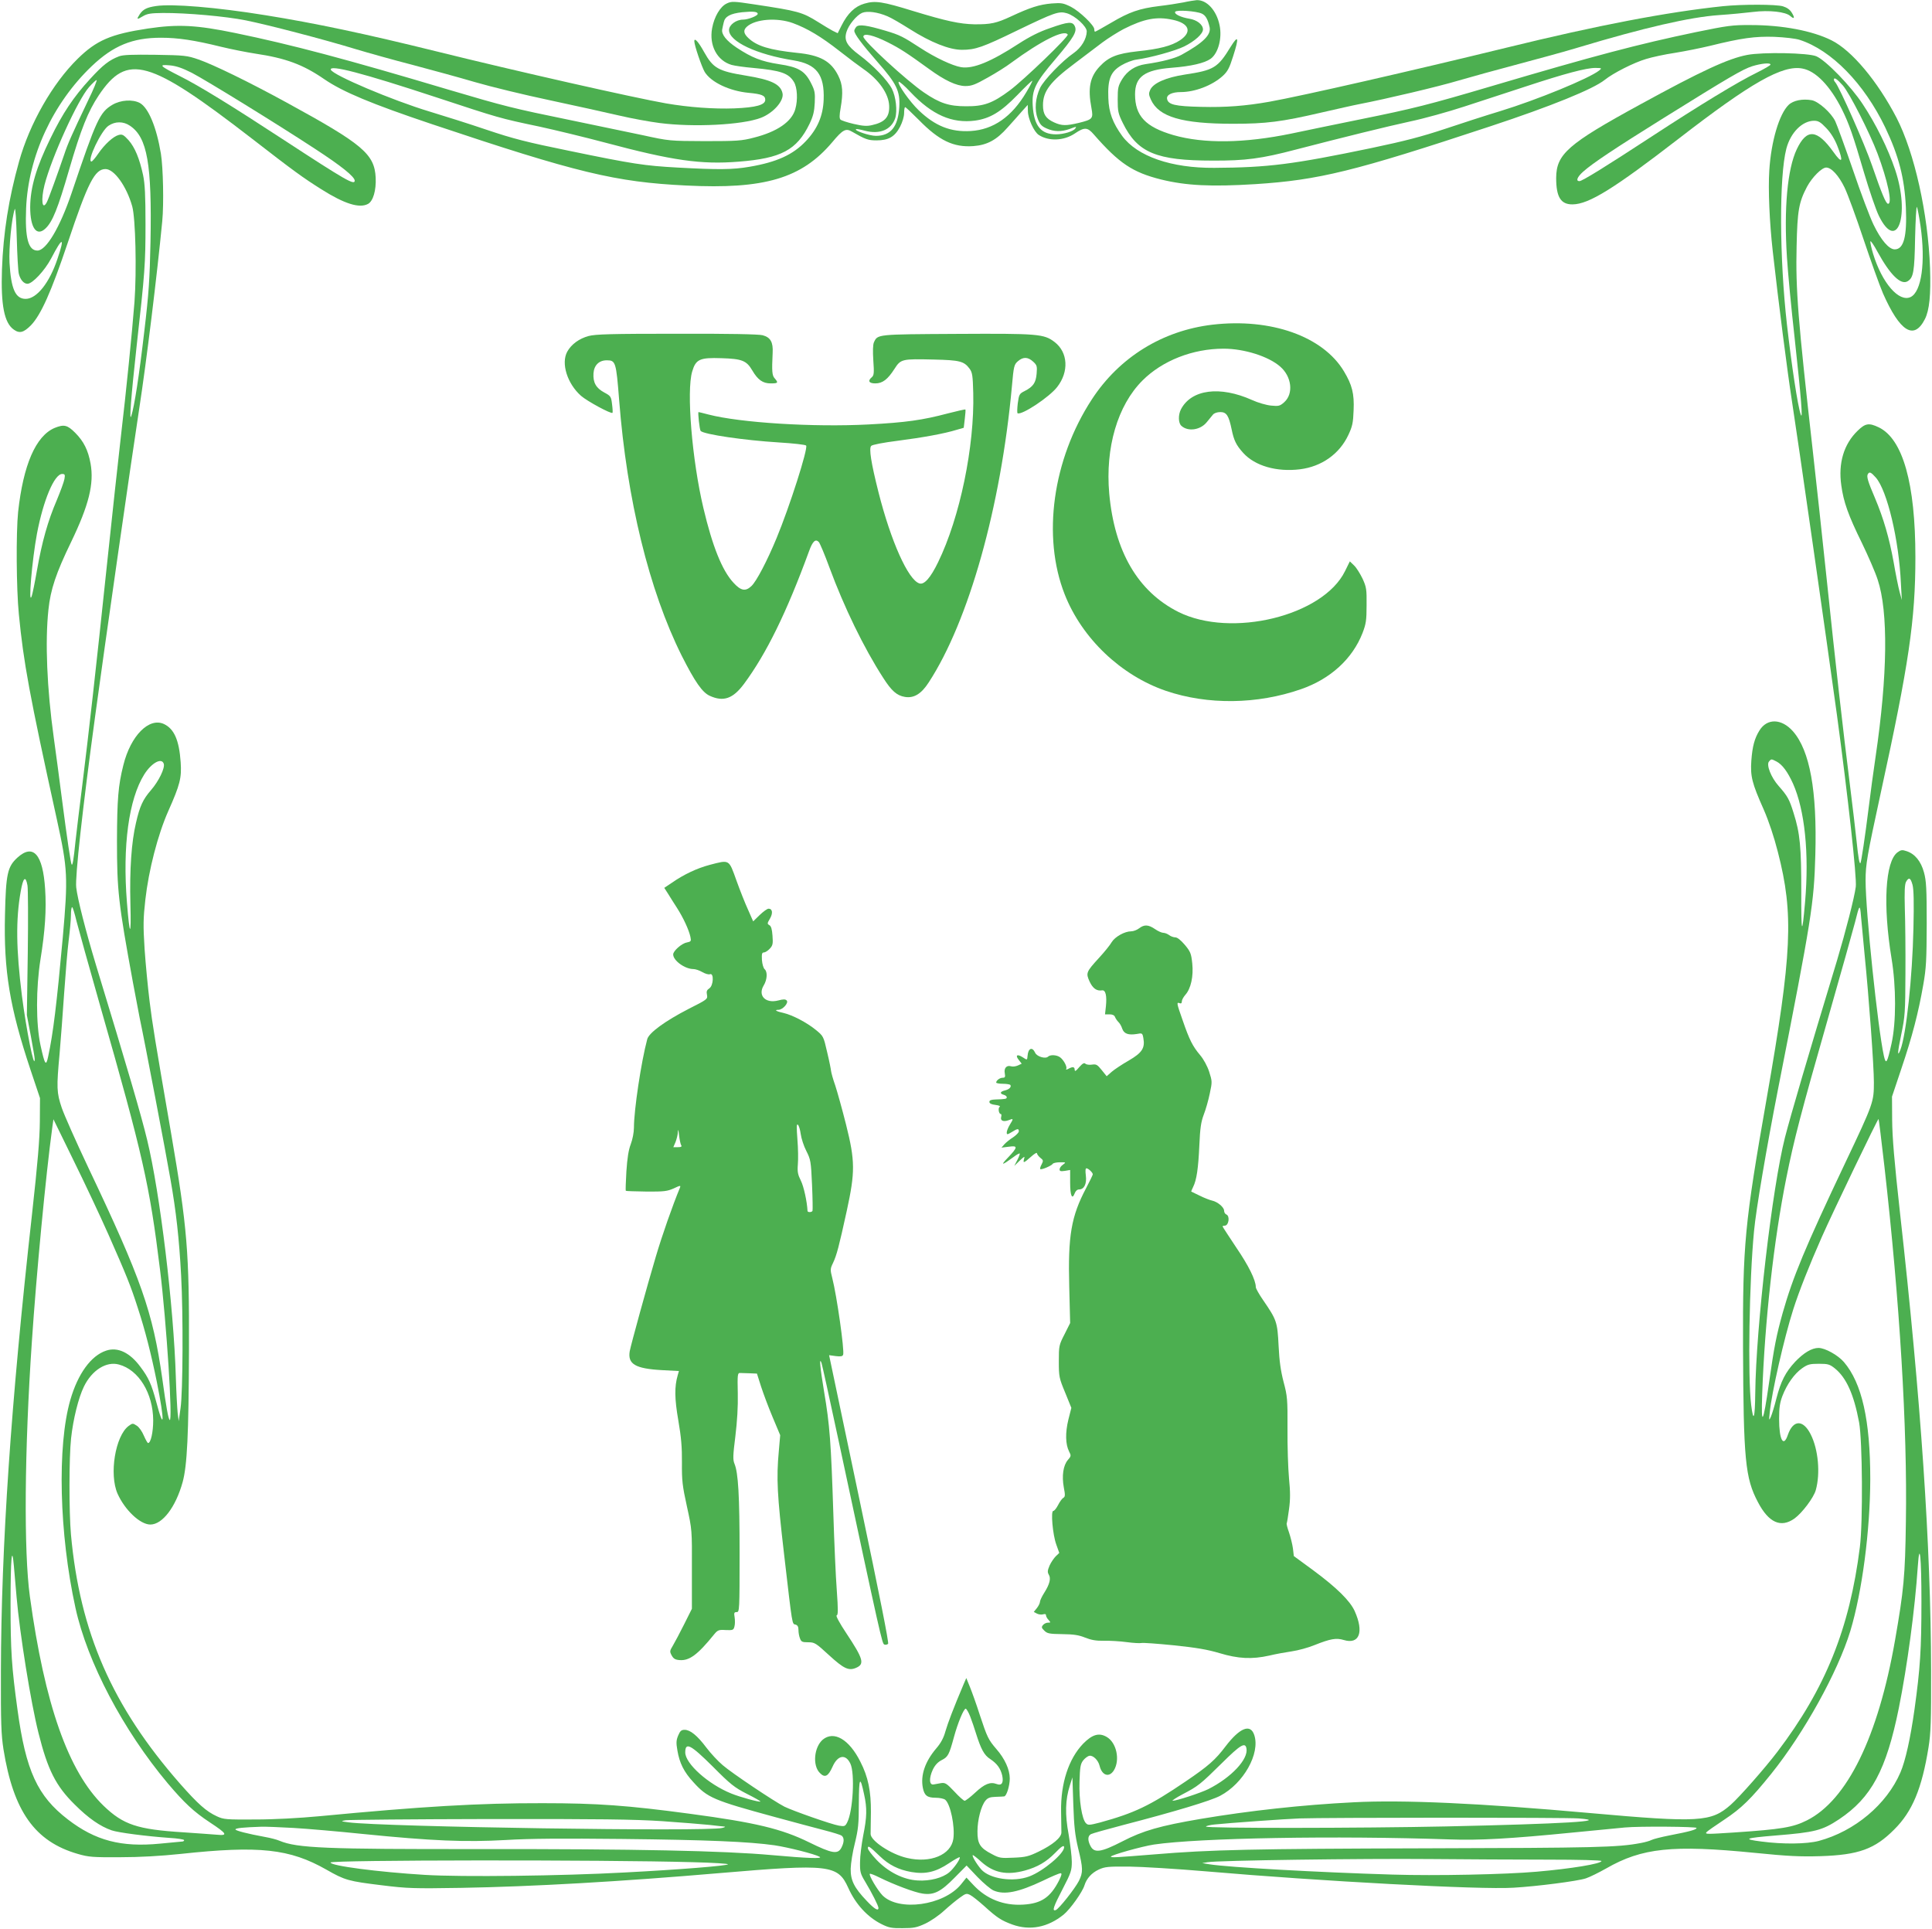
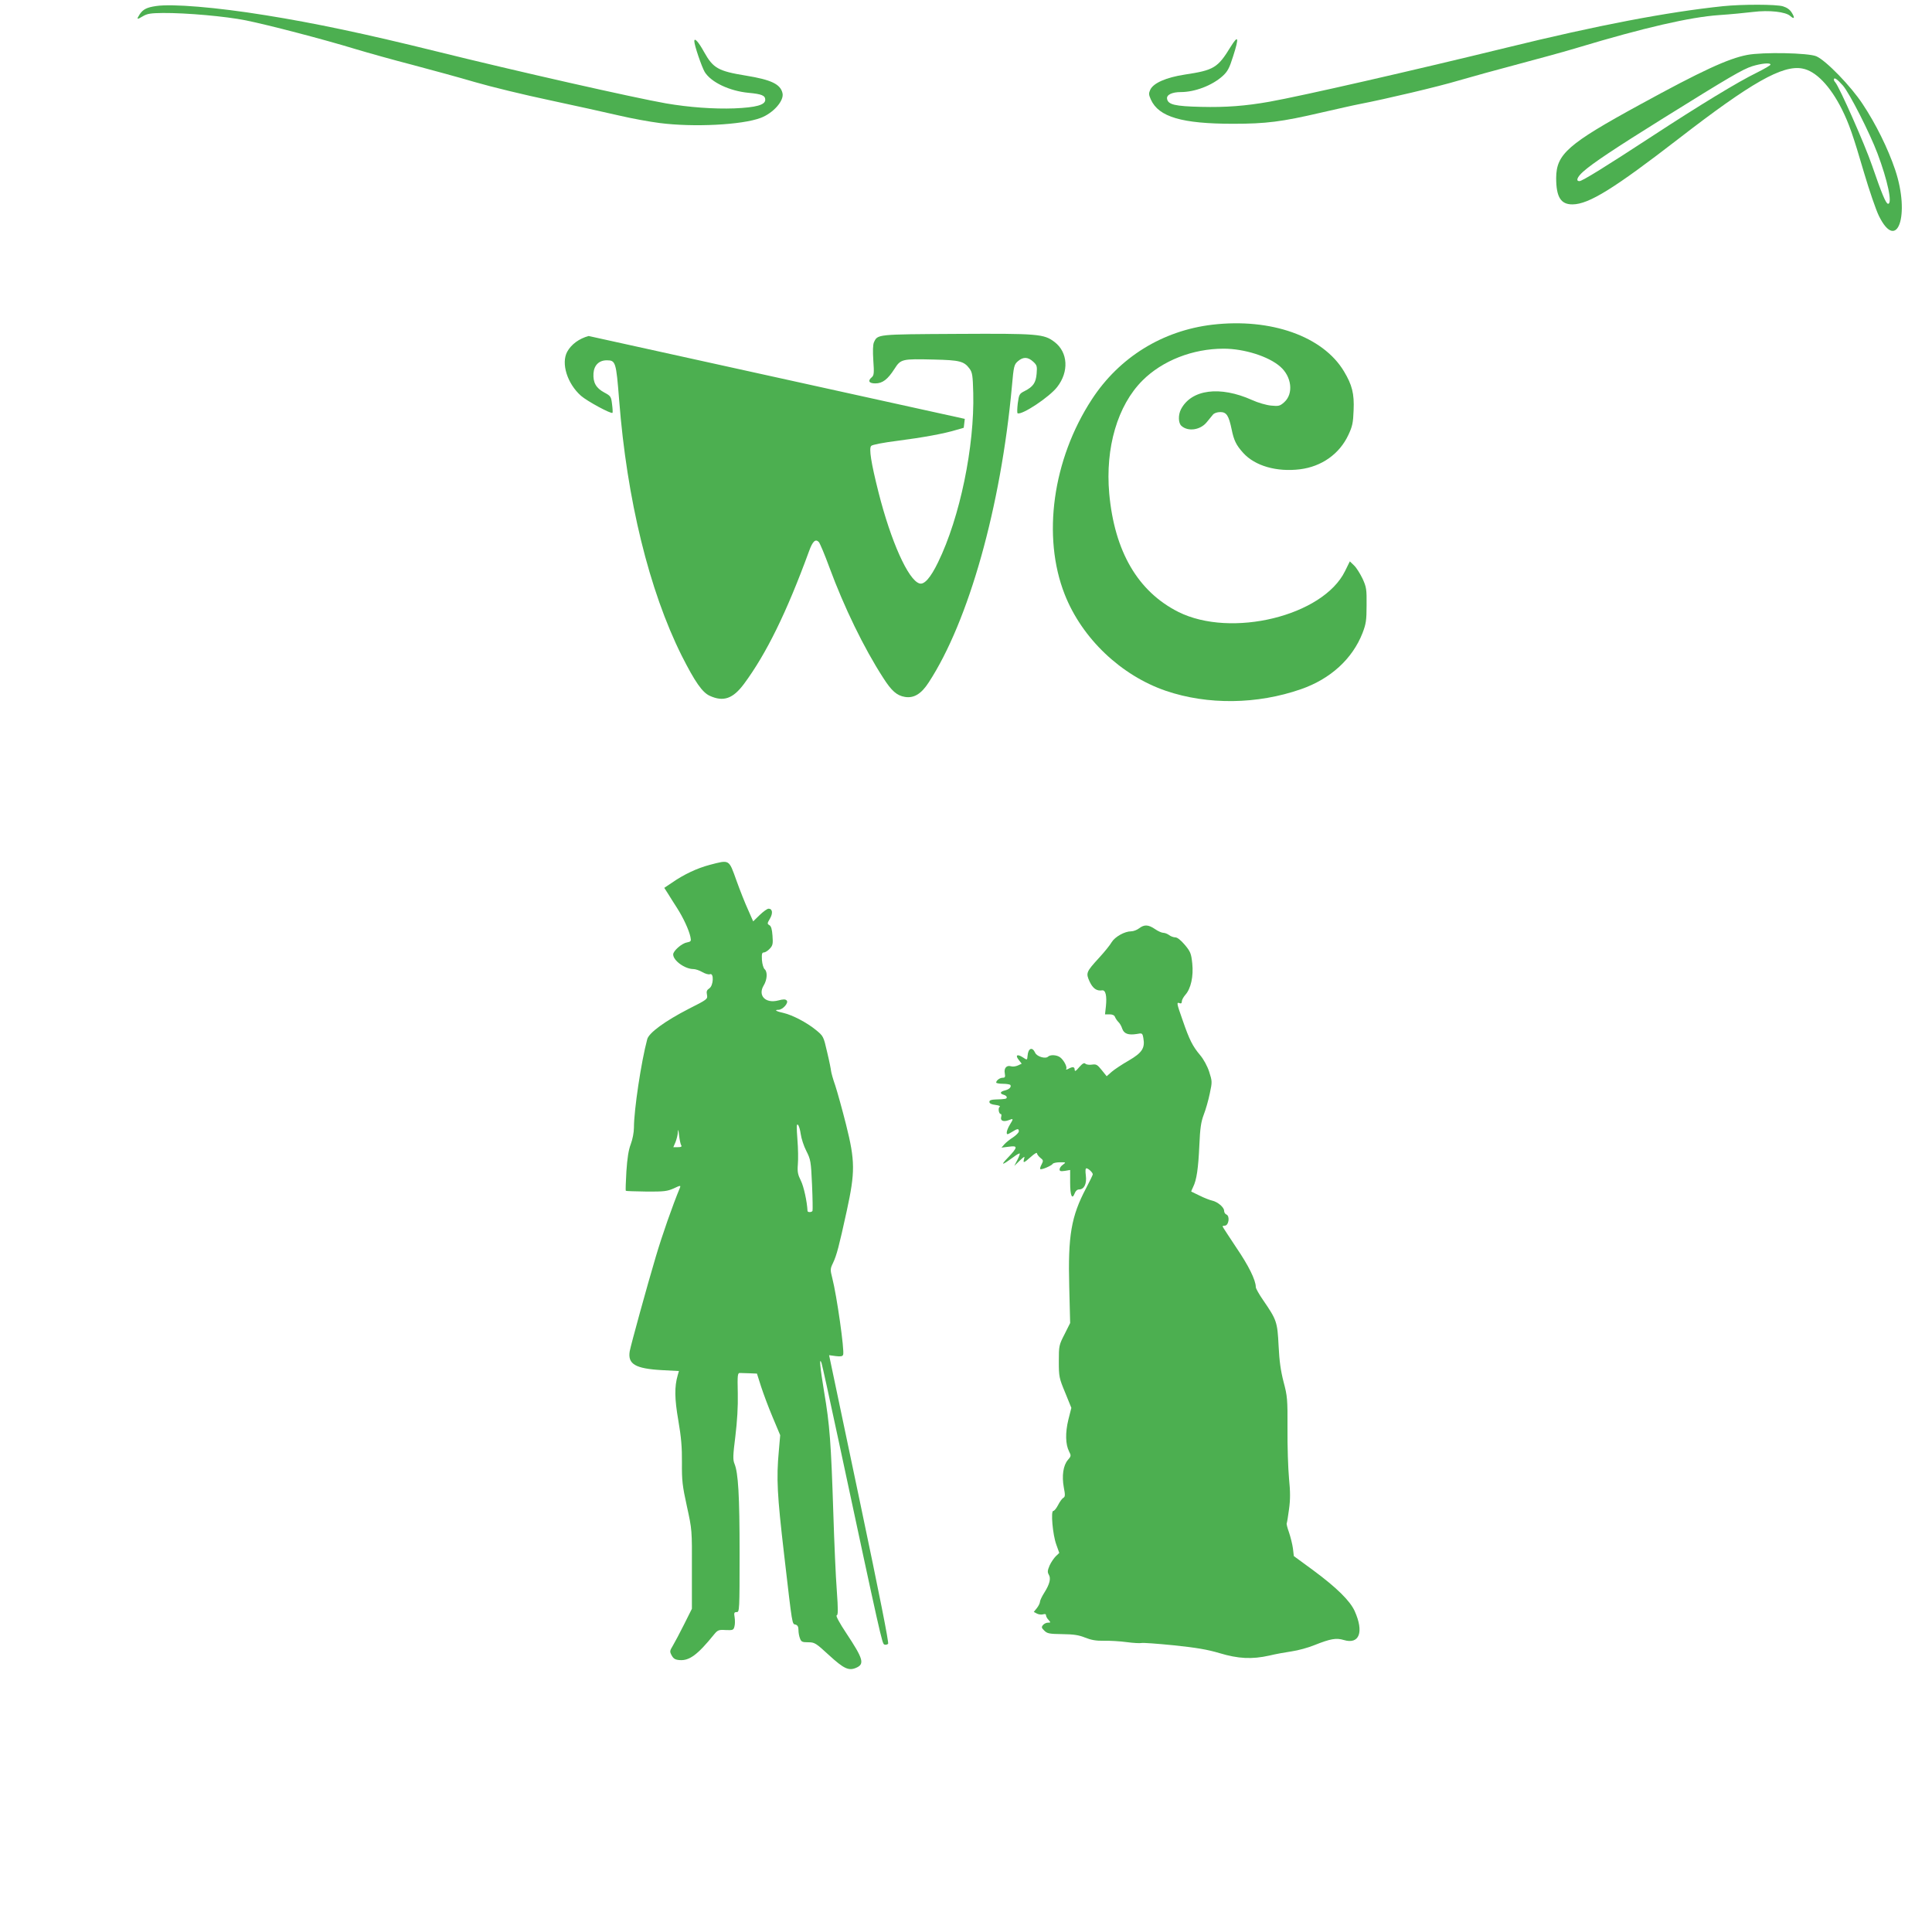
<svg xmlns="http://www.w3.org/2000/svg" version="1.0" width="1280pt" height="1278pt" viewBox="0 0 1280 1278" preserveAspectRatio="xMidYMid meet">
  <g transform="translate(0,1278) scale(0.1,-0.1)" fill="#4caf50" stroke="none">
-     <path d="M7840 12764 c-36 -7 -107 -18 -159 -24 -132 -16 -200 -40 -318 -110 -56 -33 -105 -60 -108 -60 -3 0 -5 7 -5 16 0 26 -97 119 -155 149 -51 25 -62 27 -128 22 -81 -7 -143 -27 -267 -85 -99 -46 -136 -54 -245 -53 -96 2 -185 21 -405 88 -204 63 -251 70 -323 49 -63 -18 -111 -64 -152 -146 l-25 -50 -33 16 c-17 9 -60 35 -95 57 -107 67 -133 74 -425 118 -138 21 -150 21 -182 6 -43 -20 -83 -87 -97 -164 -21 -114 33 -215 129 -243 21 -6 85 -15 143 -20 184 -17 235 -35 270 -93 22 -36 27 -118 9 -180 -23 -83 -120 -150 -275 -189 -80 -21 -112 -23 -324 -23 -234 1 -236 1 -410 39 -96 20 -315 66 -485 101 -376 77 -432 91 -800 200 -684 204 -1042 299 -1415 376 -257 53 -379 60 -580 30 -246 -37 -341 -78 -466 -201 -166 -163 -318 -429 -388 -681 -69 -247 -104 -470 -113 -714 -8 -236 15 -355 79 -399 38 -27 65 -19 113 29 66 69 134 220 244 547 134 400 179 488 250 488 58 0 140 -115 177 -247 22 -79 30 -426 15 -633 -16 -205 -54 -585 -91 -900 -16 -140 -57 -513 -90 -828 -77 -732 -122 -1128 -164 -1467 -19 -148 -39 -319 -46 -380 -12 -119 -19 -160 -25 -153 -6 6 -30 167 -65 437 -16 124 -40 307 -54 406 -45 324 -58 634 -35 847 14 133 50 241 150 447 118 245 153 386 129 520 -16 88 -45 147 -102 204 -52 52 -74 57 -136 32 -125 -53 -208 -245 -242 -557 -14 -138 -12 -507 5 -678 31 -319 69 -528 252 -1360 72 -328 74 -382 39 -780 -40 -440 -64 -638 -97 -790 -14 -67 -22 -56 -51 77 -30 140 -30 376 0 566 31 191 40 332 31 467 -15 232 -79 303 -184 208 -65 -60 -76 -106 -82 -379 -9 -369 31 -612 169 -1026 l63 -188 -1 -155 c-1 -115 -14 -272 -52 -615 -140 -1252 -204 -2201 -206 -3025 -1 -348 2 -421 17 -519 66 -411 208 -611 492 -693 72 -21 100 -23 280 -22 131 0 270 8 403 22 520 56 721 34 964 -104 124 -71 147 -77 369 -104 169 -21 211 -22 524 -17 470 8 1064 42 1715 98 726 62 781 55 850 -98 49 -109 128 -194 220 -240 48 -24 67 -28 140 -27 73 0 94 4 150 30 36 17 92 55 125 86 33 30 80 69 104 86 40 29 45 30 70 17 14 -7 55 -40 91 -72 87 -79 114 -96 187 -123 117 -42 235 -19 340 66 43 35 125 150 138 194 14 45 47 82 94 104 41 19 63 21 201 20 85 -1 317 -15 515 -32 752 -65 1813 -122 2032 -108 157 9 427 44 480 62 27 9 87 39 135 66 237 136 439 157 983 103 219 -22 301 -26 435 -22 254 8 361 47 490 177 120 119 183 271 227 544 15 94 18 172 17 516 -2 820 -67 1783 -206 3025 -38 342 -51 500 -52 615 l-1 155 62 185 c72 213 113 371 145 555 20 113 22 165 23 405 0 234 -3 285 -18 340 -20 74 -60 123 -115 141 -29 10 -38 9 -61 -8 -81 -61 -97 -350 -39 -703 31 -187 31 -423 0 -563 -29 -131 -37 -144 -51 -81 -40 182 -121 955 -121 1161 0 108 10 163 100 578 187 856 230 1148 230 1564 0 488 -83 783 -243 860 -65 31 -89 27 -140 -23 -91 -88 -129 -214 -108 -361 15 -111 46 -198 137 -383 42 -87 89 -195 104 -242 71 -212 66 -634 -14 -1175 -14 -93 -34 -243 -45 -332 -25 -201 -50 -365 -55 -371 -7 -7 -14 32 -26 148 -6 58 -26 229 -45 380 -45 358 -93 781 -155 1375 -28 264 -68 638 -90 830 -98 867 -114 1067 -107 1354 5 237 15 291 69 394 34 63 98 127 127 127 35 0 83 -53 122 -133 21 -44 77 -197 125 -341 48 -143 106 -305 129 -359 113 -256 206 -313 278 -171 30 59 40 161 34 339 -13 359 -103 764 -222 995 -126 242 -296 446 -431 513 -126 63 -325 101 -534 101 -123 1 -155 -4 -365 -47 -379 -79 -671 -156 -1354 -358 -416 -123 -520 -149 -861 -218 -162 -33 -371 -76 -465 -96 -310 -64 -579 -68 -781 -10 -185 54 -254 127 -254 270 0 116 63 162 242 176 130 10 218 31 258 59 51 36 78 137 60 223 -20 98 -85 169 -152 166 -12 -1 -52 -7 -88 -15z m-2820 -76 c0 -13 -64 -38 -97 -38 -46 0 -93 -35 -93 -69 0 -76 182 -162 428 -201 152 -25 205 -94 199 -260 -4 -107 -41 -194 -118 -275 -85 -90 -192 -139 -374 -170 -109 -19 -208 -20 -477 -5 -217 12 -293 23 -718 111 -280 57 -370 80 -545 139 -115 39 -286 93 -379 121 -246 74 -642 242 -654 277 -12 36 210 -22 696 -182 419 -138 420 -139 687 -195 105 -23 300 -70 435 -106 446 -119 634 -146 884 -126 282 22 385 77 469 250 25 52 32 82 35 141 3 66 0 81 -25 130 -41 81 -84 106 -213 125 -116 18 -179 43 -279 109 -69 46 -103 89 -96 122 2 10 6 31 10 46 8 39 43 58 122 67 73 7 103 4 103 -11z m860 -16 c25 -10 91 -49 148 -85 139 -88 262 -137 345 -137 89 0 136 16 368 129 245 118 274 129 328 113 55 -17 131 -87 131 -120 -1 -50 -36 -108 -86 -143 -76 -52 -198 -179 -223 -231 -32 -67 -38 -146 -16 -204 14 -37 25 -50 59 -65 49 -22 96 -23 151 -4 48 18 48 18 40 5 -12 -20 -78 -40 -129 -40 -100 0 -146 57 -154 191 -6 104 16 150 152 309 121 143 143 181 127 216 -15 33 -42 31 -164 -12 -71 -24 -134 -56 -207 -103 -186 -121 -303 -169 -383 -156 -58 10 -171 63 -272 129 -112 73 -133 84 -227 112 -124 37 -176 44 -194 27 -7 -8 -14 -20 -14 -27 0 -21 50 -88 154 -207 127 -144 150 -193 144 -298 -8 -131 -57 -191 -155 -191 -42 0 -143 34 -132 44 2 3 29 -2 59 -10 98 -26 175 6 201 83 15 48 5 142 -22 195 -29 56 -126 157 -215 223 -83 62 -103 97 -86 153 14 47 67 111 104 127 35 14 103 5 168 -23z m2082 18 c26 -12 40 -38 52 -90 11 -51 -43 -104 -186 -183 -44 -24 -129 -46 -239 -62 -67 -10 -119 -43 -154 -99 -27 -45 -30 -57 -30 -135 0 -78 3 -93 34 -156 97 -197 222 -249 596 -249 217 -1 322 13 550 73 312 81 608 154 756 186 91 19 253 64 360 99 107 35 291 95 410 134 255 84 397 122 459 122 43 -1 44 -1 25 -17 -67 -53 -413 -195 -655 -269 -96 -29 -263 -83 -370 -119 -151 -50 -261 -79 -485 -126 -520 -108 -682 -129 -1040 -131 -285 -2 -510 76 -610 211 -63 87 -89 156 -92 251 -5 125 15 175 86 217 30 18 75 35 100 38 91 12 257 58 316 87 71 35 125 84 125 113 0 32 -40 63 -90 71 -56 9 -103 31 -94 46 9 14 138 5 176 -12z m-193 -41 c110 -23 131 -80 50 -135 -57 -38 -138 -59 -284 -74 -134 -15 -190 -37 -249 -100 -65 -69 -80 -143 -55 -275 13 -71 9 -76 -83 -99 -85 -20 -113 -20 -164 3 -55 25 -74 54 -74 114 0 92 47 155 209 276 62 47 146 110 185 140 39 29 103 69 141 89 135 68 218 84 324 61z m-2516 -22 c95 -35 185 -88 310 -186 61 -48 132 -101 157 -118 103 -71 168 -164 171 -244 3 -74 -28 -109 -114 -128 -34 -8 -60 -6 -121 8 -43 10 -82 23 -88 29 -7 7 -7 30 1 74 18 104 14 158 -15 216 -48 97 -120 137 -275 152 -179 19 -264 44 -321 98 -32 30 -35 52 -10 75 56 51 200 62 305 24z m1821 -76 c8 -13 -291 -301 -384 -370 -114 -85 -172 -106 -290 -105 -112 0 -174 20 -278 91 -116 79 -402 342 -402 370 0 26 68 10 161 -37 82 -41 129 -72 274 -177 104 -76 183 -113 241 -113 41 0 65 9 148 56 54 30 124 74 154 97 200 147 354 224 376 188z m4849 -35 c211 -68 427 -289 567 -580 90 -189 128 -336 137 -531 8 -192 -14 -277 -74 -277 -38 0 -91 61 -141 165 -22 45 -84 208 -136 362 -53 154 -106 299 -117 322 -27 56 -110 130 -155 139 -61 11 -123 -1 -154 -31 -62 -60 -116 -241 -128 -435 -8 -124 1 -339 23 -535 38 -339 98 -806 126 -985 40 -256 236 -1626 299 -2085 73 -540 133 -1081 125 -1140 -9 -71 -67 -296 -124 -487 -195 -643 -307 -1026 -345 -1173 -85 -335 -192 -1255 -197 -1695 -2 -169 -12 -198 -27 -78 -23 186 -13 823 19 1153 13 141 82 546 159 940 223 1135 238 1227 247 1551 12 425 -36 691 -148 819 -75 85 -171 88 -222 6 -33 -53 -47 -106 -54 -201 -7 -103 4 -148 82 -323 34 -78 68 -180 94 -282 106 -411 94 -671 -74 -1630 -147 -838 -159 -967 -157 -1650 3 -745 14 -867 99 -1027 71 -136 152 -172 242 -108 51 37 127 138 141 188 31 110 17 270 -34 370 -50 99 -116 97 -151 -4 -29 -86 -58 -33 -58 106 0 75 5 107 22 152 30 78 79 147 130 183 37 26 51 30 111 30 61 0 72 -3 107 -31 75 -61 125 -170 160 -357 22 -118 26 -662 5 -827 -68 -540 -228 -936 -546 -1355 -82 -108 -252 -301 -310 -352 -130 -114 -207 -119 -936 -54 -723 65 -1237 88 -1561 71 -341 -17 -693 -56 -1014 -110 -270 -46 -382 -78 -519 -149 -142 -73 -186 -79 -211 -31 -20 38 -19 67 3 79 9 5 105 32 212 60 343 89 582 161 644 194 155 82 266 280 226 402 -25 77 -95 50 -190 -74 -68 -90 -113 -130 -265 -233 -237 -161 -338 -209 -567 -272 -70 -18 -79 -19 -93 -5 -27 26 -47 154 -43 276 3 95 6 116 24 140 12 15 30 29 42 31 24 4 58 -29 67 -66 16 -66 64 -80 95 -30 42 69 17 184 -48 221 -51 30 -96 16 -156 -45 -96 -100 -149 -262 -146 -448 1 -63 2 -126 2 -140 0 -34 -58 -82 -151 -127 -64 -31 -86 -37 -165 -40 -85 -4 -95 -3 -145 24 -78 40 -96 69 -95 151 0 75 24 168 53 203 15 18 30 24 67 25 27 1 53 2 57 3 16 2 37 71 37 118 0 60 -33 132 -89 196 -53 62 -60 76 -110 227 -22 69 -52 152 -65 184 l-24 59 -17 -39 c-69 -163 -105 -258 -121 -313 -12 -44 -30 -78 -61 -114 -74 -87 -105 -177 -89 -261 10 -51 29 -66 85 -66 26 0 54 -6 63 -13 35 -28 66 -178 54 -260 -16 -106 -152 -162 -306 -126 -107 24 -242 114 -242 159 0 14 1 79 2 145 1 138 -18 233 -70 334 -74 148 -175 207 -249 146 -58 -50 -69 -172 -19 -221 33 -34 55 -23 84 42 34 77 87 86 118 20 31 -65 17 -316 -21 -389 -13 -26 -18 -28 -54 -22 -49 8 -305 98 -362 126 -70 36 -348 222 -409 275 -32 27 -80 79 -108 116 -60 80 -107 118 -144 118 -22 0 -30 -7 -43 -38 -13 -31 -14 -48 -5 -99 14 -83 43 -142 106 -210 93 -103 133 -120 541 -231 121 -33 267 -72 325 -87 58 -15 111 -31 117 -37 17 -14 16 -43 -2 -78 -24 -47 -62 -40 -215 35 -181 89 -355 131 -790 189 -409 55 -613 70 -975 70 -421 1 -805 -22 -1475 -86 -139 -13 -303 -22 -430 -22 -191 -1 -208 0 -253 21 -70 32 -126 82 -245 217 -448 511 -663 1001 -722 1651 -13 147 -13 509 1 637 14 128 49 268 85 342 53 109 149 169 232 146 131 -35 226 -190 227 -370 0 -78 -16 -150 -34 -150 -4 0 -16 22 -28 49 -11 27 -32 57 -47 66 -26 17 -28 17 -54 -2 -88 -66 -130 -320 -73 -449 49 -109 150 -204 217 -204 80 0 168 115 214 281 30 110 40 311 42 879 2 646 -11 806 -118 1430 -110 637 -124 724 -143 877 -11 88 -26 244 -33 345 -10 158 -9 203 5 328 22 195 82 429 152 587 78 175 89 220 82 323 -10 146 -43 221 -110 253 -99 47 -222 -77 -270 -273 -34 -135 -41 -225 -42 -500 0 -331 9 -411 106 -940 17 -91 37 -195 44 -232 32 -149 176 -905 204 -1069 38 -215 58 -395 71 -639 14 -255 12 -774 -4 -880 l-12 -85 -7 55 c-3 30 -9 136 -12 234 -14 472 -105 1224 -190 1574 -39 162 -127 463 -340 1162 -67 222 -122 437 -130 511 -8 70 41 516 126 1139 57 423 243 1719 290 2023 50 325 119 890 154 1252 11 115 6 353 -9 447 -29 176 -83 305 -140 336 -48 25 -126 20 -181 -12 -84 -50 -106 -97 -271 -586 -77 -227 -168 -380 -226 -380 -61 0 -83 84 -75 280 14 344 177 696 435 942 143 136 270 188 458 188 113 0 221 -16 399 -60 66 -16 167 -36 225 -45 202 -30 317 -72 459 -170 123 -84 312 -163 711 -297 967 -324 1217 -384 1685 -407 520 -26 766 47 969 287 71 85 90 94 132 69 87 -50 105 -57 161 -57 80 0 121 24 156 90 16 31 27 68 27 91 0 22 3 39 7 39 4 0 44 -38 90 -84 135 -138 230 -183 361 -174 93 7 155 41 228 124 33 36 76 85 96 108 l37 41 1 -40 c0 -50 40 -138 72 -159 66 -43 166 -39 238 9 65 44 85 43 127 -6 167 -191 257 -251 445 -298 166 -41 333 -49 623 -31 423 27 657 85 1555 382 409 135 686 248 762 309 56 45 192 114 273 138 38 12 125 31 193 41 68 11 172 32 230 46 210 52 299 64 427 60 69 -3 140 -11 168 -20z m-5124 -348 c-96 -162 -218 -247 -368 -256 -132 -8 -235 33 -343 136 -61 58 -145 178 -134 190 4 4 40 -27 79 -69 142 -150 274 -208 427 -188 100 14 172 58 280 169 52 54 97 97 99 95 2 -3 -16 -37 -40 -77z m5300 -236 c30 -31 56 -73 74 -119 42 -106 32 -122 -26 -40 -109 152 -177 157 -243 18 -62 -131 -86 -391 -65 -716 6 -99 29 -340 51 -535 43 -395 56 -553 40 -505 -20 58 -60 323 -91 595 -50 442 -52 980 -4 1165 28 107 106 185 184 185 28 0 43 -9 80 -48z m-11238 15 c115 -77 146 -253 136 -772 -5 -243 -11 -338 -41 -590 -34 -293 -66 -499 -86 -560 -15 -48 -2 124 35 460 55 490 59 549 59 810 0 190 -4 268 -16 325 -24 110 -54 183 -96 231 -33 36 -42 41 -65 35 -36 -9 -94 -62 -137 -125 -19 -28 -39 -51 -44 -51 -33 0 64 205 113 237 44 30 98 30 142 0z m11863 -664 c34 -240 7 -436 -66 -471 -77 -36 -189 93 -248 286 -12 39 -20 77 -18 83 2 6 24 -26 48 -71 83 -151 154 -221 199 -193 38 24 45 61 49 287 3 121 8 213 12 205 4 -8 15 -64 24 -126z m-12599 -318 c10 -39 33 -65 57 -65 33 0 114 87 157 168 76 146 92 145 42 -2 -53 -160 -138 -266 -211 -266 -68 0 -97 66 -107 240 -5 99 14 296 35 355 4 11 10 -74 13 -190 3 -115 9 -223 14 -240z m12303 -1349 c75 -86 153 -412 166 -701 l6 -110 -15 55 c-8 30 -26 118 -39 195 -29 160 -67 291 -124 426 -46 107 -57 143 -47 158 10 18 21 13 53 -23z m-12001 -9 c-3 -18 -26 -81 -51 -141 -59 -137 -98 -276 -131 -464 -14 -81 -30 -158 -35 -172 -24 -68 2 238 35 415 42 221 115 395 167 395 18 0 20 -5 15 -33z m11343 -1872 c38 -20 73 -67 109 -146 78 -175 108 -462 80 -786 -20 -231 -26 -213 -25 67 0 298 -8 389 -51 524 -28 91 -40 112 -99 179 -50 56 -83 140 -64 162 15 18 15 18 50 0z m-10685 -15 c9 -28 -33 -115 -85 -175 -53 -61 -74 -106 -99 -216 -30 -126 -43 -310 -37 -539 6 -223 -5 -218 -23 11 -30 374 12 685 115 849 48 76 115 113 129 70z m-903 -806 c4 -21 5 -223 2 -449 l-6 -410 26 -137 c14 -76 26 -145 26 -155 -2 -77 -56 196 -85 422 -38 305 -41 503 -8 688 16 94 33 109 45 41z m12489 4 c8 -30 10 -117 6 -288 -7 -326 -48 -704 -86 -804 -22 -56 -20 -19 6 104 24 116 26 144 27 400 1 151 -1 345 -4 430 -3 113 -1 161 8 178 19 33 30 27 43 -20z m-318 -458 c30 -297 62 -743 62 -850 0 -131 -3 -140 -188 -530 -269 -567 -349 -761 -416 -997 -42 -150 -57 -226 -91 -466 -39 -273 -53 -295 -45 -72 17 482 77 1019 160 1432 51 254 96 427 275 1053 87 305 168 593 180 640 30 121 33 124 40 35 4 -44 14 -154 23 -245z m-11846 217 c13 -50 83 -303 157 -562 283 -989 327 -1184 396 -1745 43 -348 86 -1019 64 -997 -9 9 -22 78 -49 275 -63 442 -138 656 -491 1399 -80 169 -159 347 -175 394 -34 101 -35 133 -14 361 8 90 21 269 30 398 9 129 22 287 30 350 8 63 15 138 15 167 0 29 3 53 8 53 4 0 17 -42 29 -93z m11978 -1627 c101 -891 152 -1725 142 -2351 -5 -362 -14 -453 -72 -786 -112 -640 -317 -1059 -584 -1193 -92 -46 -168 -59 -481 -80 -184 -12 -193 -12 -185 1 4 6 57 43 119 84 113 75 176 136 312 305 216 269 440 673 523 945 78 259 131 662 132 1005 0 391 -55 637 -175 777 -40 46 -125 93 -168 93 -44 0 -98 -32 -155 -92 -63 -68 -94 -127 -124 -243 -12 -49 -29 -103 -36 -120 -13 -29 -14 -27 -8 27 12 129 96 497 156 684 38 119 105 289 189 479 73 165 372 787 376 782 2 -2 19 -144 39 -317z m-11766 -450 c117 -265 147 -338 194 -485 48 -146 89 -307 126 -490 53 -265 50 -337 -5 -128 -30 111 -50 157 -104 228 -70 95 -151 133 -227 107 -100 -33 -187 -153 -237 -326 -88 -304 -74 -887 34 -1378 79 -361 316 -810 611 -1162 110 -130 173 -189 279 -259 114 -75 122 -89 48 -82 -29 2 -129 10 -223 16 -305 19 -398 50 -529 176 -233 226 -390 672 -488 1386 -41 298 -36 968 13 1687 30 448 92 1102 136 1425 l7 50 132 -270 c73 -148 178 -371 233 -495z m12011 -2428 c0 -320 -8 -443 -46 -717 -27 -192 -60 -340 -93 -417 -91 -212 -303 -390 -541 -454 -81 -21 -236 -23 -380 -4 -127 16 -111 23 95 40 259 21 307 33 419 107 214 143 313 326 396 736 56 278 107 656 126 941 12 176 24 60 24 -232z m-12620 26 c21 -241 94 -697 145 -899 61 -244 115 -351 240 -474 90 -90 169 -145 245 -171 43 -15 228 -39 383 -50 53 -3 97 -10 97 -15 0 -5 -6 -9 -12 -9 -7 -1 -74 -7 -148 -14 -257 -25 -428 20 -610 160 -202 155 -279 323 -334 727 -39 283 -46 390 -46 704 0 296 9 398 22 248 4 -44 12 -137 18 -207z m6318 -790 c11 -29 28 -78 37 -108 34 -108 55 -148 96 -174 45 -30 68 -62 79 -109 10 -48 -3 -69 -37 -56 -42 16 -80 1 -142 -57 -32 -30 -64 -54 -70 -54 -6 0 -37 27 -68 61 -51 54 -61 60 -88 56 -16 -3 -39 -7 -50 -9 -29 -5 -31 42 -5 98 15 31 34 51 60 64 41 21 48 34 81 155 25 92 64 185 77 185 5 0 19 -24 30 -52z m1830 -211 c14 -71 -100 -193 -253 -270 -51 -25 -209 -77 -236 -77 -7 0 22 20 66 43 103 54 116 64 262 208 121 120 153 139 161 96z m-3536 -120 c117 -118 144 -139 226 -181 52 -26 92 -49 90 -51 -6 -6 -137 30 -193 53 -152 61 -305 198 -305 272 0 71 35 53 182 -93z m2421 -542 c33 -134 33 -159 5 -216 -27 -52 -132 -185 -153 -193 -27 -10 -16 22 46 141 55 106 60 122 60 179 0 34 -10 115 -21 181 -25 133 -22 231 8 324 l17 54 6 -180 c5 -146 11 -201 32 -290z m-1418 357 c20 -91 19 -149 -6 -272 -11 -58 -21 -137 -21 -176 -1 -65 2 -77 34 -130 44 -73 88 -160 88 -174 0 -23 -27 -7 -77 46 -85 89 -108 137 -107 214 1 36 13 112 28 170 22 91 26 126 26 265 1 171 8 184 35 57z m4734 -159 c219 -17 -103 -36 -879 -53 -568 -12 -1590 -13 -1590 -1 0 4 26 11 58 14 83 9 473 37 562 40 158 6 1769 7 1849 0z m-6073 -18 c126 -9 267 -20 314 -25 47 -6 92 -10 100 -11 8 -1 2 -5 -15 -9 -100 -26 -2247 7 -2475 37 -53 7 -54 8 -20 14 19 3 447 7 951 8 728 1 962 -2 1145 -14z m-2441 -45 c88 -5 295 -23 460 -40 458 -46 677 -55 945 -40 161 10 382 11 770 7 563 -6 844 -18 1012 -42 92 -14 266 -58 298 -76 25 -14 -82 -10 -316 11 -321 29 -900 41 -1940 40 -1016 -1 -1204 6 -1322 55 -18 8 -61 19 -95 25 -115 21 -197 42 -197 50 0 9 53 14 170 18 30 1 127 -3 215 -8z m9295 0 c0 -11 -42 -23 -177 -49 -56 -11 -111 -25 -122 -31 -11 -6 -43 -15 -71 -20 -152 -29 -299 -32 -1425 -35 -1137 -3 -1426 -9 -1795 -40 -250 -20 -290 -23 -290 -15 0 10 206 68 285 80 298 44 1205 60 1960 34 195 -7 396 4 820 46 165 16 318 31 340 33 95 9 475 6 475 -3z m-5410 -188 c59 -57 123 -89 208 -104 95 -16 162 0 249 58 36 24 68 42 71 40 8 -8 -38 -74 -69 -100 -44 -37 -128 -59 -209 -54 -94 5 -196 56 -273 137 -31 33 -57 67 -57 76 0 21 10 14 80 -53z m1220 60 c0 -42 -138 -158 -230 -193 -106 -40 -263 -17 -319 46 -32 37 -66 95 -55 95 3 0 29 -20 56 -45 82 -73 168 -90 289 -57 83 23 141 57 199 116 42 44 60 55 60 38z m3202 -82 c210 0 358 -4 358 -9 0 -18 -199 -51 -430 -71 -205 -18 -666 -28 -955 -19 -497 15 -1084 48 -1211 68 l-49 8 35 6 c61 12 1037 25 1474 21 231 -2 581 -4 778 -4z m-5659 -17 c131 -3 234 -10 230 -14 -10 -10 -320 -35 -683 -54 -418 -23 -1082 -31 -1325 -16 -310 19 -625 60 -625 82 0 17 1805 19 2403 2z m1991 -188 c71 -30 164 -11 325 65 57 28 110 50 117 50 11 0 8 -12 -10 -49 -57 -111 -117 -152 -237 -159 -129 -8 -243 37 -330 130 l-46 49 -37 -46 c-115 -139 -411 -180 -519 -72 -33 34 -93 135 -84 143 3 3 31 -8 63 -24 95 -47 235 -100 287 -107 74 -11 120 12 212 106 l79 80 72 -76 c40 -41 88 -82 108 -90z" />
    <path d="M11575 12416 c-125 -24 -301 -105 -710 -329 -478 -261 -554 -328 -555 -486 0 -127 31 -176 109 -175 108 1 275 105 701 434 482 373 690 491 821 466 89 -16 184 -115 262 -270 47 -95 73 -168 147 -421 34 -115 78 -244 98 -285 121 -246 209 4 108 305 -48 142 -128 304 -215 435 -78 119 -243 289 -307 317 -52 23 -355 29 -459 9z m155 -64 c0 -5 -42 -29 -92 -54 -123 -60 -375 -213 -693 -421 -306 -200 -462 -297 -481 -297 -25 0 -15 27 24 62 61 55 208 153 532 355 440 274 524 323 588 344 61 19 122 25 122 11z m480 -139 c44 -51 177 -312 229 -450 67 -178 100 -333 70 -333 -14 0 -41 64 -106 253 -47 138 -217 522 -244 552 -5 5 -9 13 -9 17 0 19 21 5 60 -39z" />
-     <path d="M789 12407 c-65 -25 -106 -56 -192 -150 -109 -118 -183 -229 -262 -392 -95 -193 -134 -327 -135 -457 0 -139 43 -198 102 -141 46 44 81 130 156 389 79 271 126 387 196 492 189 282 331 242 1016 -287 280 -217 334 -256 459 -335 152 -96 252 -128 309 -97 34 18 55 90 51 174 -8 157 -86 222 -589 497 -252 138 -489 253 -585 286 -75 26 -93 28 -285 31 -154 2 -214 0 -241 -10z m481 -109 c96 -50 559 -335 817 -504 175 -114 263 -185 263 -211 0 -32 -61 3 -465 267 -353 231 -566 362 -694 426 -134 68 -144 78 -66 71 44 -4 83 -18 145 -49z m-687 -185 c-110 -231 -134 -285 -158 -358 -42 -123 -104 -295 -115 -315 -31 -58 -40 16 -15 115 47 183 220 563 295 648 23 26 46 47 50 47 5 0 -20 -62 -57 -137z" />
    <path d="M8033 10629 c-331 -39 -618 -216 -800 -496 -259 -397 -330 -908 -179 -1291 115 -292 373 -537 671 -639 277 -94 604 -90 894 11 196 68 341 201 408 372 23 60 27 84 27 184 1 106 -1 120 -27 177 -16 33 -41 73 -56 87 l-28 27 -32 -65 c-146 -297 -754 -445 -1104 -270 -268 135 -423 400 -458 784 -27 304 55 584 220 749 132 132 333 211 538 211 136 0 298 -51 375 -119 76 -66 89 -179 27 -235 -29 -26 -37 -28 -88 -23 -31 3 -87 19 -126 37 -212 95 -402 71 -471 -62 -19 -37 -18 -92 4 -110 44 -39 125 -27 167 25 15 18 33 40 41 50 8 10 28 17 49 17 41 0 56 -23 75 -115 15 -73 30 -104 77 -156 78 -86 222 -127 376 -108 143 18 261 101 320 227 27 57 32 81 35 164 5 110 -10 168 -64 258 -139 232 -484 354 -871 309z" />
-     <path d="M3900 10554 c-63 -17 -115 -55 -142 -104 -42 -77 0 -211 91 -292 41 -36 200 -122 209 -113 2 2 1 28 -3 57 -6 51 -9 55 -52 78 -54 29 -75 66 -71 127 4 54 37 86 88 86 59 0 62 -11 82 -263 51 -659 199 -1262 414 -1693 88 -174 137 -245 187 -267 90 -41 153 -19 226 79 149 201 283 475 431 879 24 67 43 84 65 61 7 -8 39 -83 70 -168 97 -263 228 -533 356 -731 56 -88 91 -118 144 -127 60 -10 109 20 158 96 265 406 478 1163 551 1960 12 137 15 146 40 168 35 30 66 29 101 -3 25 -23 27 -30 23 -79 -5 -61 -23 -87 -80 -116 -34 -17 -37 -22 -45 -81 -4 -35 -5 -64 -1 -66 29 -13 210 107 262 174 79 101 72 230 -17 298 -70 54 -110 57 -649 54 -532 -3 -523 -2 -548 -56 -7 -16 -8 -58 -4 -121 6 -82 4 -98 -10 -110 -29 -24 -19 -41 23 -41 48 0 82 26 127 96 42 66 50 67 261 62 172 -4 200 -11 237 -61 18 -25 21 -45 24 -160 9 -353 -88 -825 -233 -1122 -50 -103 -92 -151 -124 -140 -74 23 -189 280 -271 605 -49 194 -64 290 -48 306 7 8 81 22 176 34 163 21 308 47 392 73 l45 13 7 59 c4 32 6 60 4 62 -2 2 -55 -10 -117 -26 -166 -44 -277 -60 -525 -73 -365 -19 -849 11 -1061 66 -34 9 -63 16 -65 16 -6 0 7 -118 14 -125 22 -23 289 -62 516 -76 97 -6 180 -15 183 -21 13 -21 -109 -403 -196 -613 -62 -150 -134 -288 -167 -318 -39 -37 -70 -31 -119 23 -75 81 -139 241 -199 495 -75 317 -113 774 -74 904 24 81 50 93 194 88 136 -4 166 -16 204 -81 37 -63 70 -86 122 -86 49 0 52 4 27 33 -18 19 -20 46 -14 169 4 71 -14 103 -66 117 -24 7 -229 11 -568 10 -434 0 -540 -3 -585 -15z" />
+     <path d="M3900 10554 c-63 -17 -115 -55 -142 -104 -42 -77 0 -211 91 -292 41 -36 200 -122 209 -113 2 2 1 28 -3 57 -6 51 -9 55 -52 78 -54 29 -75 66 -71 127 4 54 37 86 88 86 59 0 62 -11 82 -263 51 -659 199 -1262 414 -1693 88 -174 137 -245 187 -267 90 -41 153 -19 226 79 149 201 283 475 431 879 24 67 43 84 65 61 7 -8 39 -83 70 -168 97 -263 228 -533 356 -731 56 -88 91 -118 144 -127 60 -10 109 20 158 96 265 406 478 1163 551 1960 12 137 15 146 40 168 35 30 66 29 101 -3 25 -23 27 -30 23 -79 -5 -61 -23 -87 -80 -116 -34 -17 -37 -22 -45 -81 -4 -35 -5 -64 -1 -66 29 -13 210 107 262 174 79 101 72 230 -17 298 -70 54 -110 57 -649 54 -532 -3 -523 -2 -548 -56 -7 -16 -8 -58 -4 -121 6 -82 4 -98 -10 -110 -29 -24 -19 -41 23 -41 48 0 82 26 127 96 42 66 50 67 261 62 172 -4 200 -11 237 -61 18 -25 21 -45 24 -160 9 -353 -88 -825 -233 -1122 -50 -103 -92 -151 -124 -140 -74 23 -189 280 -271 605 -49 194 -64 290 -48 306 7 8 81 22 176 34 163 21 308 47 392 73 l45 13 7 59 z" />
    <path d="M4701 7050 c-83 -22 -170 -63 -248 -117 l-52 -35 25 -39 c13 -22 41 -65 60 -95 41 -64 78 -144 88 -190 6 -29 5 -32 -24 -38 -34 -6 -90 -56 -90 -79 0 -41 78 -97 134 -97 14 0 40 -9 59 -20 19 -11 42 -18 51 -14 27 10 23 -77 -5 -94 -16 -11 -20 -20 -15 -43 5 -28 3 -30 -122 -93 -155 -80 -263 -158 -274 -201 -40 -149 -88 -469 -88 -585 0 -32 -9 -78 -21 -110 -15 -39 -23 -92 -29 -180 -4 -69 -6 -127 -4 -129 2 -2 63 -4 136 -5 118 -1 139 2 182 21 42 20 47 21 41 5 -50 -121 -117 -312 -160 -457 -59 -198 -165 -584 -173 -627 -14 -85 37 -115 212 -125 l114 -6 -8 -28 c-22 -76 -21 -155 4 -299 19 -110 25 -178 24 -280 -1 -118 3 -154 33 -290 34 -155 34 -156 33 -417 l0 -261 -52 -104 c-28 -56 -62 -120 -74 -140 -21 -35 -22 -39 -8 -65 12 -22 24 -29 53 -31 64 -5 119 35 228 170 24 29 31 32 77 29 48 -2 52 0 58 24 4 14 4 42 1 61 -5 29 -3 34 14 34 18 0 19 11 19 388 0 386 -9 535 -34 595 -11 27 -10 55 6 182 12 99 18 196 16 285 -3 123 -1 135 15 134 9 0 38 -1 65 -2 l47 -2 27 -85 c15 -46 49 -138 77 -204 l50 -119 -9 -104 c-17 -183 -11 -292 35 -687 56 -482 52 -458 76 -464 13 -4 19 -14 19 -35 0 -17 4 -42 10 -56 8 -23 15 -26 55 -26 42 0 50 -5 137 -85 97 -89 130 -105 178 -85 60 25 51 58 -63 230 -44 66 -71 116 -64 118 10 2 10 38 1 165 -7 89 -17 320 -23 512 -15 467 -24 587 -61 804 -27 163 -34 237 -17 191 3 -8 54 -238 112 -510 282 -1318 289 -1349 304 -1355 8 -3 19 -1 25 5 6 6 -55 315 -191 961 l-200 951 44 -6 c33 -4 45 -2 49 9 10 25 -42 392 -72 508 -14 55 -14 61 5 100 24 51 39 107 91 345 56 258 56 330 -5 573 -25 99 -57 214 -71 257 -15 42 -27 86 -28 97 -1 11 -12 67 -26 125 -24 105 -25 106 -75 147 -60 49 -154 98 -213 112 -48 10 -66 21 -35 21 29 0 70 47 55 62 -9 9 -22 9 -56 0 -85 -22 -137 33 -96 100 23 38 26 90 6 107 -8 7 -16 34 -18 61 -2 40 0 50 13 50 8 0 26 11 38 24 21 22 23 33 19 87 -3 43 -9 64 -21 70 -15 9 -14 12 4 43 21 36 17 66 -9 66 -9 0 -35 -19 -59 -42 l-43 -42 -33 75 c-19 41 -54 129 -78 196 -51 142 -44 138 -178 103z m604 -1783 c4 -29 20 -79 37 -112 29 -57 31 -69 38 -225 4 -91 5 -168 3 -172 -2 -5 -11 -8 -19 -8 -8 0 -14 3 -14 8 -3 62 -25 162 -44 200 -20 40 -24 58 -20 108 3 32 2 107 -3 166 -6 82 -6 104 3 97 7 -6 15 -33 19 -62z m-792 -74 c6 -9 0 -13 -22 -13 l-30 0 15 35 c7 19 15 49 15 67 1 21 4 13 8 -22 3 -30 10 -61 14 -67z" />
    <path d="M7547 6630 c-14 -11 -38 -20 -53 -20 -43 0 -107 -36 -129 -72 -10 -18 -47 -64 -83 -103 -86 -94 -89 -101 -63 -158 21 -45 47 -64 83 -58 23 3 32 -36 25 -105 l-6 -54 30 0 c19 0 32 -6 36 -17 4 -10 14 -25 22 -33 9 -8 21 -28 26 -45 12 -34 41 -44 97 -35 35 7 37 6 43 -27 12 -66 -8 -97 -95 -148 -44 -25 -95 -59 -114 -75 l-34 -30 -33 41 c-29 36 -36 40 -64 36 -18 -3 -38 0 -44 6 -8 8 -19 2 -41 -23 -22 -26 -29 -31 -30 -17 0 20 -13 22 -42 6 -12 -6 -18 -7 -14 -1 8 13 -16 59 -40 77 -22 17 -66 19 -80 5 -17 -17 -75 0 -86 26 -19 41 -46 30 -50 -20 -3 -31 -2 -30 -33 -10 -36 23 -50 13 -26 -17 l20 -26 -26 -12 c-14 -6 -34 -9 -45 -5 -29 9 -48 -13 -41 -47 4 -24 2 -29 -14 -29 -19 0 -43 -18 -43 -32 0 -4 20 -8 44 -8 25 0 47 -4 50 -8 8 -13 -7 -29 -36 -36 -33 -8 -36 -21 -8 -29 11 -3 20 -10 20 -16 0 -11 -6 -13 -75 -15 -28 -1 -40 -5 -40 -16 0 -10 13 -17 40 -20 23 -3 35 -8 28 -13 -12 -7 -6 -47 7 -47 5 0 6 -9 3 -20 -7 -25 15 -34 50 -21 32 13 33 11 7 -31 -11 -18 -20 -41 -20 -50 0 -16 3 -16 33 2 38 24 47 25 47 5 0 -8 -17 -25 -37 -39 -21 -13 -47 -34 -58 -46 l-20 -23 48 6 c62 9 61 -3 -5 -72 -54 -56 -40 -53 40 6 18 14 35 23 38 21 2 -2 -5 -22 -16 -43 l-20 -39 36 35 c31 29 35 31 29 12 -9 -31 -2 -29 45 13 22 20 40 31 40 24 0 -6 10 -20 22 -30 21 -16 21 -20 9 -44 -8 -14 -12 -28 -9 -31 7 -7 75 22 83 35 3 5 25 10 48 10 40 0 41 0 19 -16 -12 -8 -22 -22 -22 -31 0 -12 7 -14 35 -10 l35 6 0 -84 c0 -86 13 -116 30 -71 6 16 17 26 29 26 34 0 52 38 45 92 -4 31 -3 48 4 48 12 0 42 -28 42 -40 0 -4 -20 -45 -44 -91 -99 -187 -121 -315 -112 -654 l6 -240 -37 -74 c-37 -72 -38 -77 -38 -180 0 -101 2 -111 42 -207 l41 -101 -20 -79 c-21 -87 -19 -163 5 -210 14 -27 14 -31 -8 -56 -31 -36 -41 -106 -27 -182 10 -51 9 -62 -3 -69 -8 -4 -24 -26 -35 -48 -11 -21 -25 -39 -32 -39 -17 0 -4 -156 20 -222 l20 -56 -23 -22 c-12 -12 -31 -39 -41 -61 -14 -33 -15 -44 -6 -60 16 -25 7 -63 -29 -120 -16 -25 -29 -53 -29 -61 0 -8 -9 -27 -20 -41 l-21 -26 21 -11 c11 -6 30 -8 40 -5 13 4 20 2 20 -6 0 -7 7 -21 17 -31 15 -17 15 -18 -4 -18 -11 0 -26 -7 -33 -16 -11 -13 -10 -19 9 -37 19 -19 33 -22 119 -23 76 -1 109 -6 151 -23 40 -16 73 -22 125 -21 39 1 107 -3 151 -9 44 -6 87 -8 96 -6 9 3 105 -4 215 -15 153 -16 223 -28 304 -52 123 -37 214 -42 330 -16 41 10 108 22 149 28 41 6 108 24 149 41 108 43 145 49 195 34 103 -31 135 52 72 192 -31 68 -119 155 -276 271 l-127 93 -6 51 c-4 29 -16 76 -26 106 -11 30 -18 58 -15 61 2 4 9 45 15 92 9 64 9 116 0 205 -6 65 -11 214 -10 329 1 197 -1 216 -26 310 -19 74 -28 137 -33 240 -8 157 -12 170 -102 301 -27 39 -49 78 -49 87 0 46 -48 143 -130 263 -49 74 -90 136 -90 139 0 3 6 5 14 5 27 0 36 64 11 74 -8 3 -15 14 -15 25 0 23 -43 59 -79 67 -14 3 -51 17 -81 32 -30 15 -56 27 -58 28 -1 0 5 14 13 31 23 46 34 122 41 276 5 114 11 154 29 202 13 33 31 96 40 140 17 79 16 82 -4 145 -12 37 -37 83 -60 110 -49 58 -71 101 -115 229 -41 116 -42 123 -21 115 10 -4 15 0 15 12 0 10 11 29 23 43 37 41 55 123 46 209 -7 65 -12 78 -49 122 -26 31 -50 50 -63 50 -12 0 -31 7 -41 15 -11 8 -28 15 -38 15 -11 0 -36 11 -56 25 -44 30 -71 31 -105 5z" />
    <path d="M1034 12740 c-62 -9 -86 -22 -108 -54 -23 -36 -20 -38 20 -14 30 18 53 21 133 22 157 1 415 -22 550 -49 148 -30 513 -125 726 -190 83 -25 251 -72 375 -104 124 -33 312 -84 417 -115 106 -31 329 -85 495 -120 167 -36 373 -81 458 -101 85 -20 207 -42 270 -50 225 -29 545 -13 670 34 84 32 157 115 144 165 -14 59 -76 88 -242 115 -184 30 -217 49 -277 156 -38 69 -65 98 -65 72 0 -27 49 -170 69 -204 42 -68 164 -126 291 -138 87 -8 110 -18 110 -46 0 -34 -60 -51 -205 -57 -135 -5 -300 7 -452 33 -211 37 -991 213 -1523 345 -469 116 -805 187 -1130 239 -327 53 -621 77 -726 61z" />
    <path d="M11415 12739 c-371 -39 -828 -126 -1435 -275 -622 -152 -1352 -319 -1570 -358 -158 -28 -289 -38 -452 -34 -175 4 -220 15 -226 54 -4 26 33 44 91 44 94 0 208 44 277 106 33 30 45 52 70 132 40 124 35 145 -16 63 -86 -141 -112 -156 -304 -185 -124 -19 -208 -56 -229 -100 -11 -24 -11 -33 4 -66 52 -115 206 -160 545 -160 218 0 321 13 583 74 106 24 219 50 252 56 181 35 527 117 657 156 82 24 260 73 396 109 136 36 315 85 397 110 435 131 743 202 934 215 75 5 177 15 227 21 104 13 215 1 245 -27 27 -24 32 -13 10 22 -12 20 -32 34 -58 42 -45 14 -272 14 -398 1z" />
  </g>
</svg>